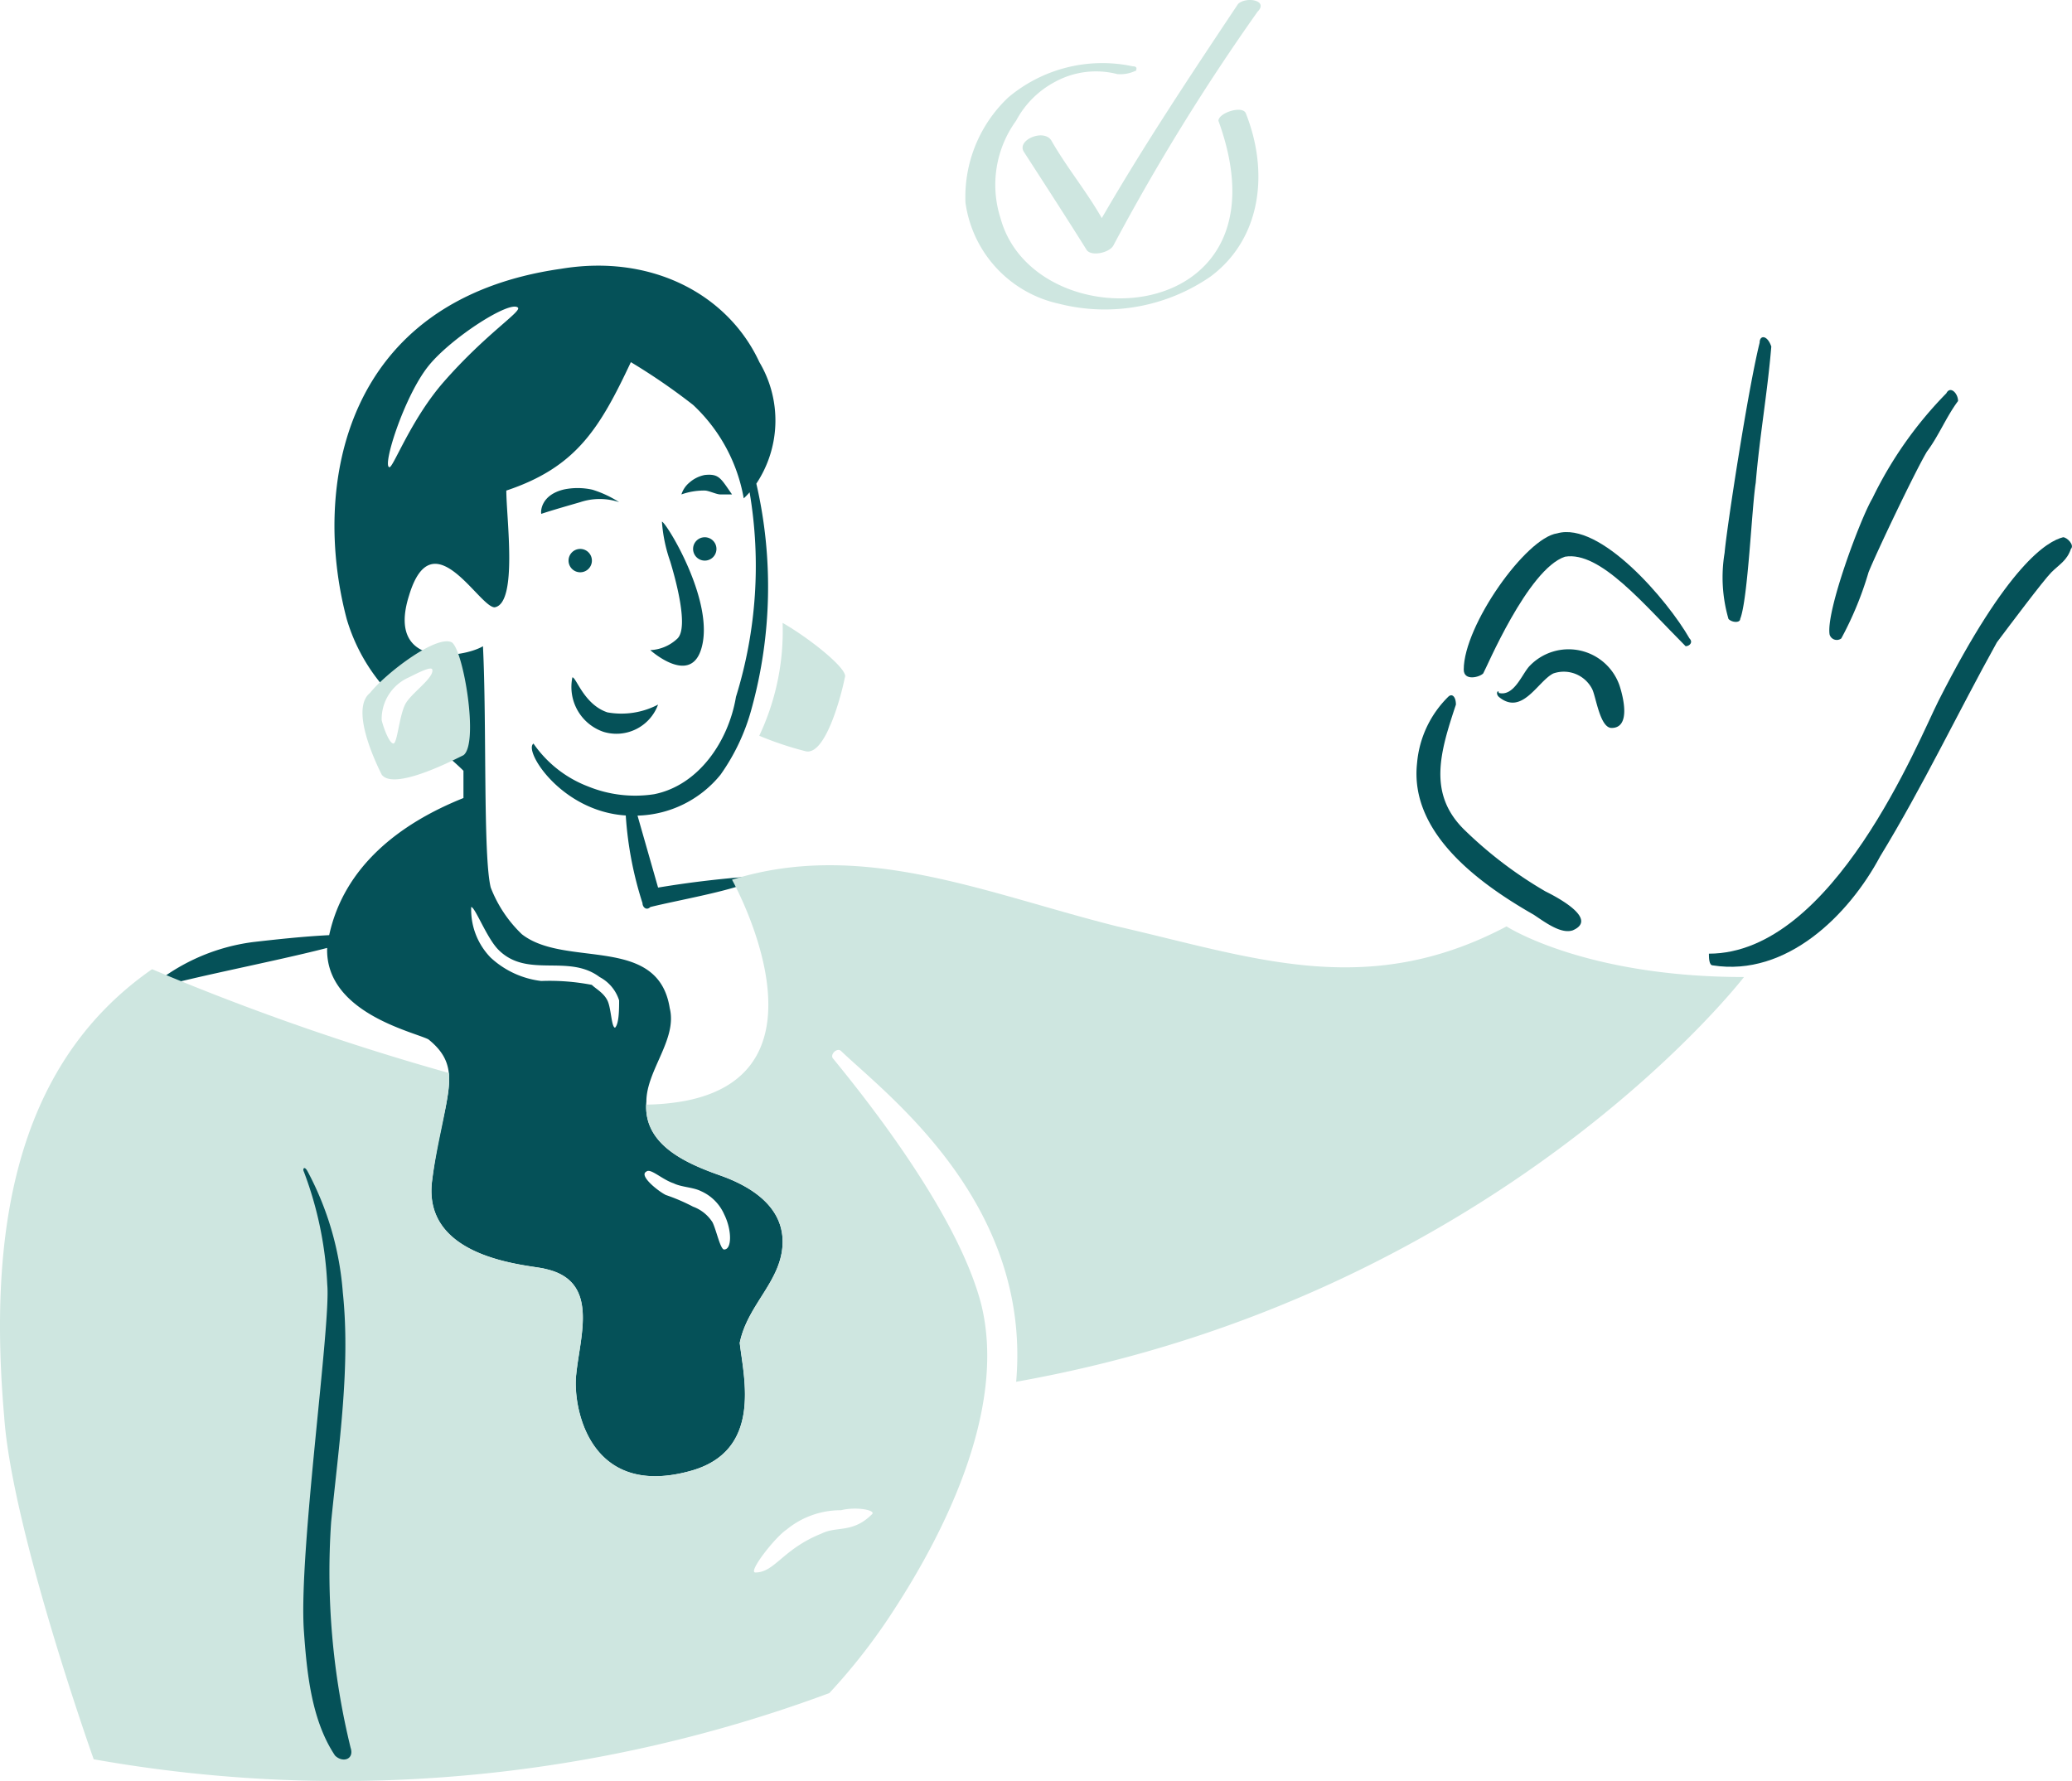
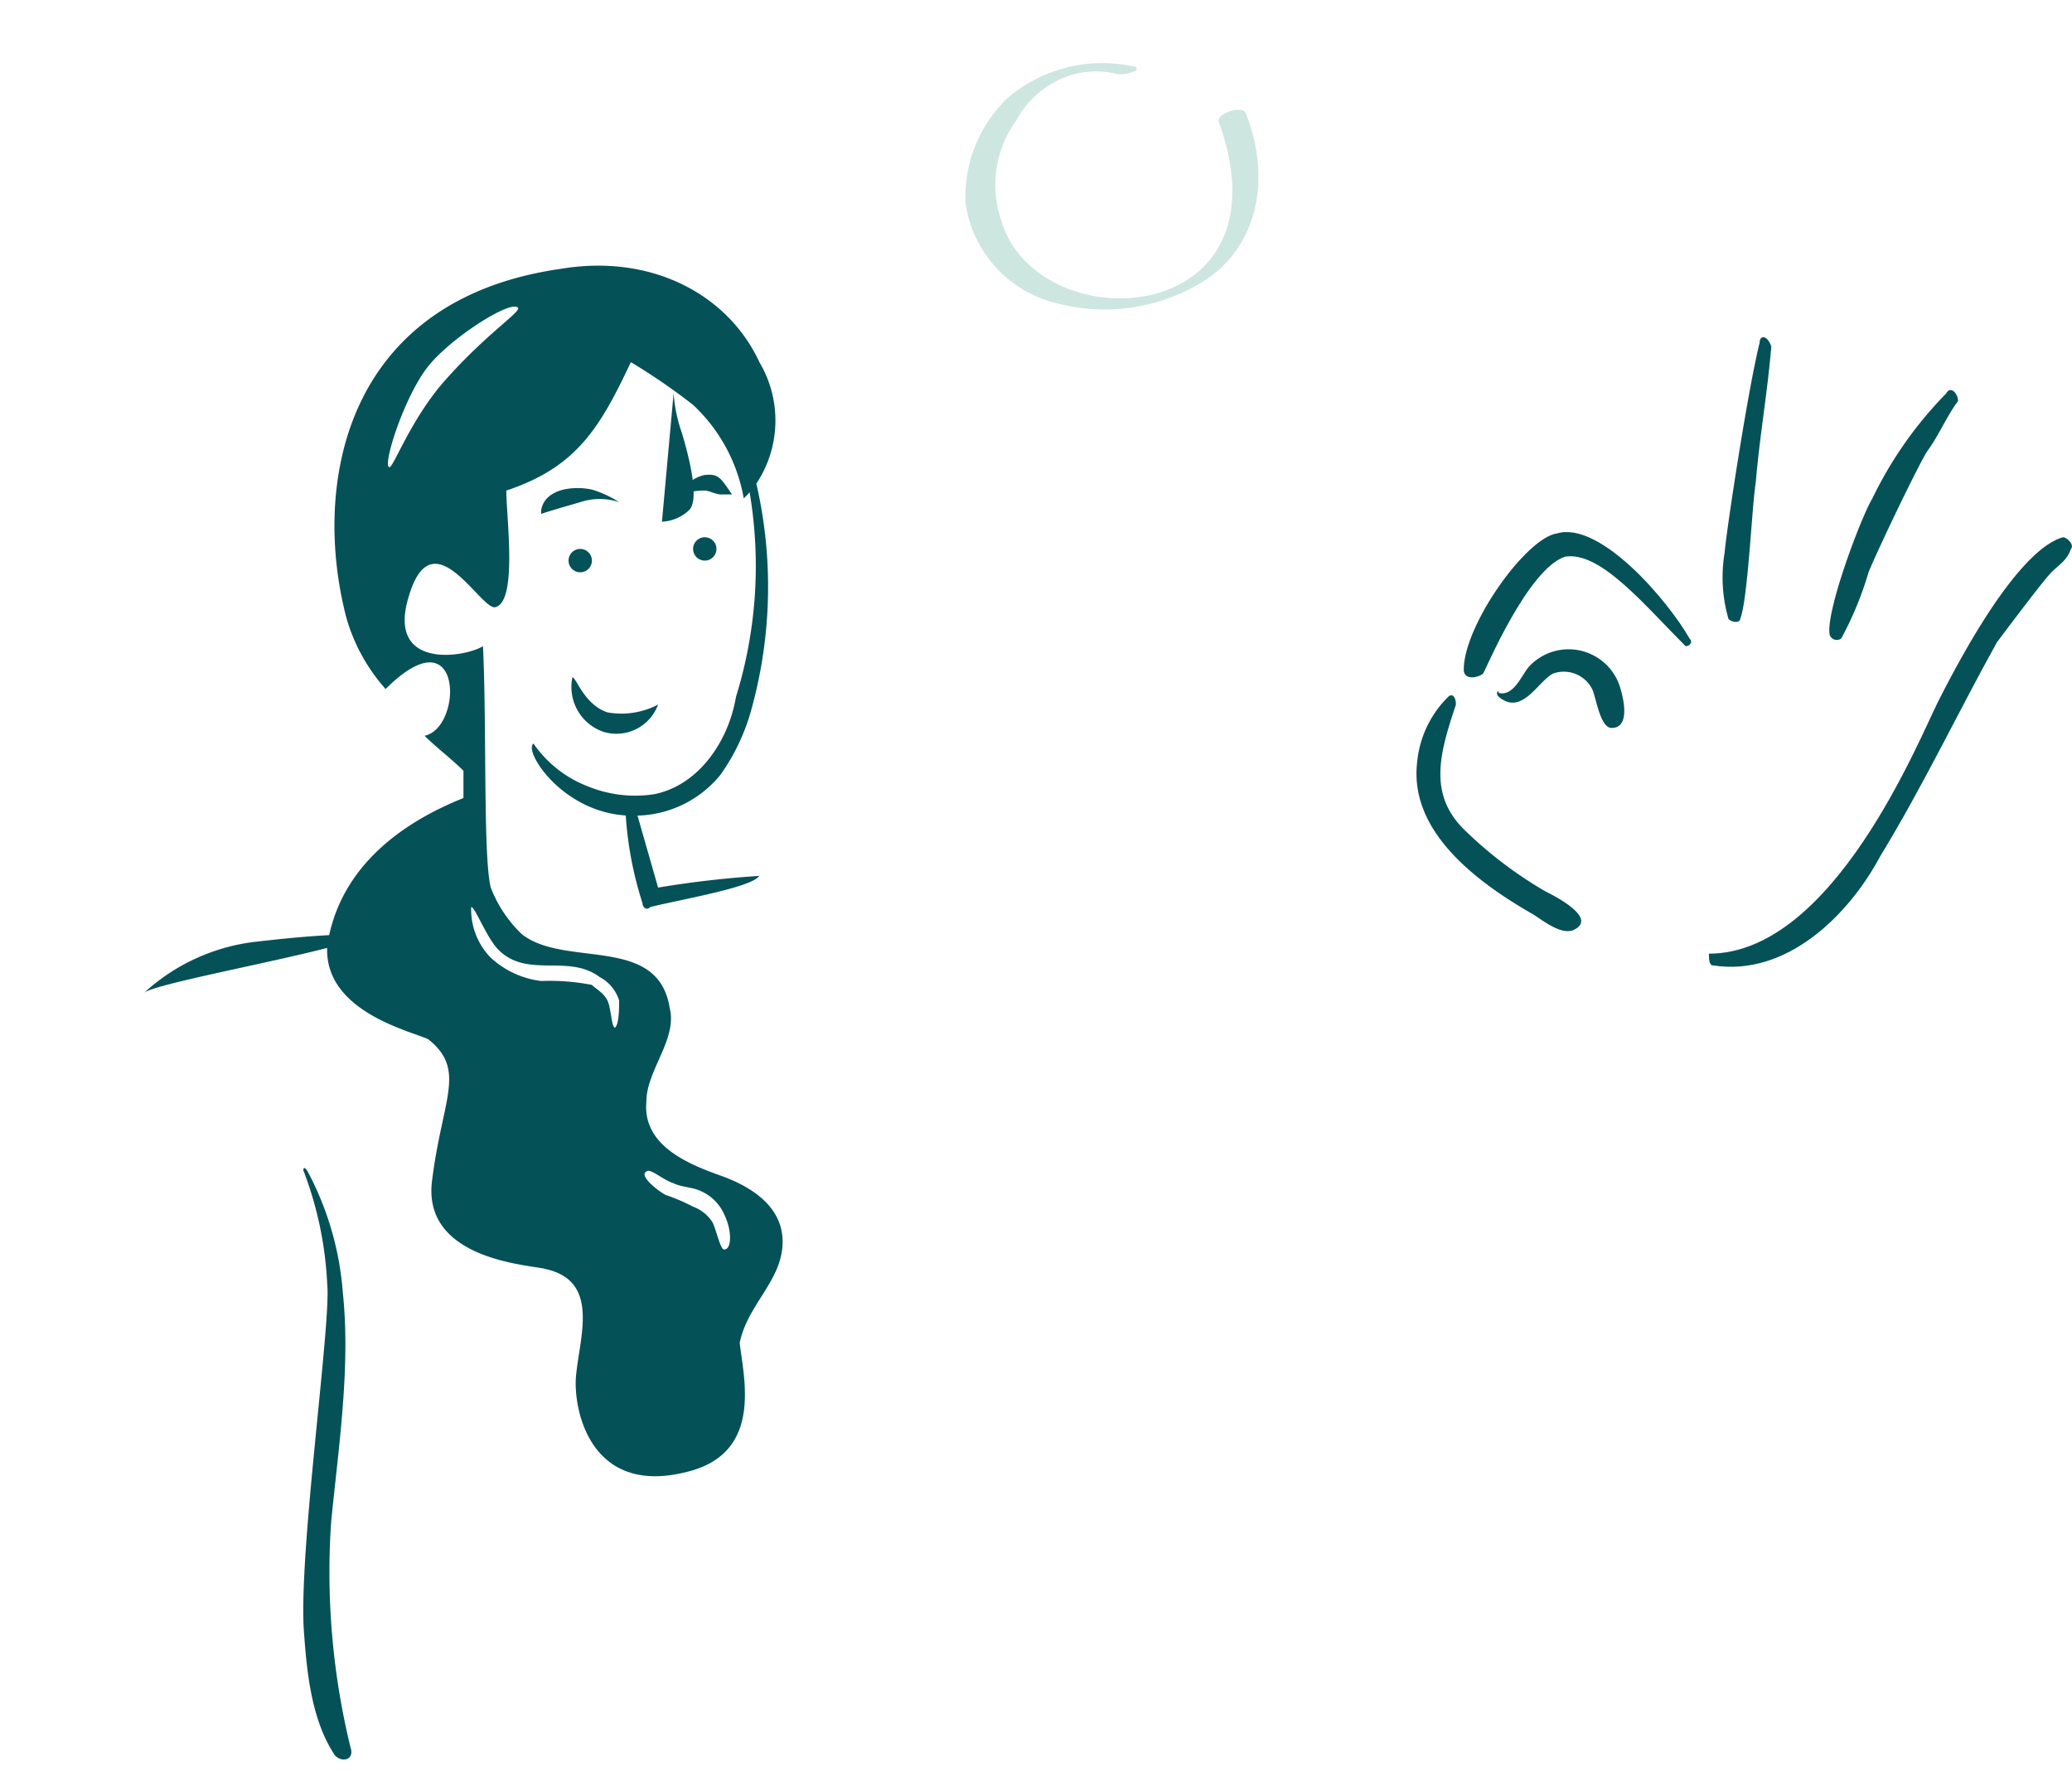
<svg xmlns="http://www.w3.org/2000/svg" width="102.381" height="88" viewBox="0 0 102.381 88">
  <g id="all-good-3" transform="translate(-5 -18.343)">
    <path id="Tracé_21045" data-name="Tracé 21045" d="M49.772,90.931c0-1.731-1.528-2.721-3.077-3.27-1.72-.609-3.846-1.538-3.654-3.654,0-1.538,1.538-3.077,1.154-4.616-.577-3.654-5.156-1.968-7.308-3.654A6.369,6.369,0,0,1,35.35,73.43c-.384-1.538-.192-8.077-.384-11.923-.962.577-4.808,1.154-3.654-2.5,1.154-3.847,3.462.577,4.231.577,1.154-.192.577-4.423.577-5.769,3.462-1.154,4.616-3.077,6.154-6.346a30.6,30.6,0,0,1,3.077,2.115,8.282,8.282,0,0,1,2.5,4.616,3.435,3.435,0,0,0,.29-.3,21.816,21.816,0,0,1-.674,10.111c-.363,2.175-1.832,4.367-4.041,4.808a6.171,6.171,0,0,1-3.269-.385,5.781,5.781,0,0,1-2.694-2.116c-.507.338,1.361,3.346,4.559,3.552a17.855,17.855,0,0,0,.827,4.333c0,.192.192.385.385.192,1.538-.385,5-.962,5.385-1.539a49.962,49.962,0,0,0-5,.577q-.508-1.778-1.016-3.556a5.46,5.46,0,0,0,4.1-2.02,10.2,10.2,0,0,0,1.538-3.27,22.666,22.666,0,0,0,.233-11.114,5.636,5.636,0,0,0,.152-6c-1.531-3.317-5.288-5.369-9.807-4.616C28.041,44.391,26.5,53.622,28.233,60.16a9.042,9.042,0,0,0,1.923,3.462C34,59.776,34,65.546,32.079,65.93c.577.577,1.347,1.154,1.923,1.731v1.347c-3.179,1.272-5.9,3.4-6.635,6.775-1.293.068-2.523.2-3.75.341a9.826,9.826,0,0,0-5.385,2.5c.561-.421,6.133-1.455,9.035-2.209-.1,3.189,4.243,4.135,5,4.516,1.891,1.513.692,2.928.192,6.923-.577,4.041,5,4.231,5.577,4.423,2.694.577,1.731,3.27,1.538,5.193-.192,1.538.577,6.154,5.578,4.808,3.654-.962,2.694-4.616,2.5-6.347C48.041,94.008,49.772,92.854,49.772,90.931ZM30.348,52.66c-.385,0,.719-3.5,1.923-5,1.109-1.383,4.039-3.269,4.423-2.884.192.192-1.573,1.284-3.654,3.654C31.425,50.268,30.541,52.66,30.348,52.66ZM41.5,80.357c-.192,0-.192-.962-.385-1.347s-.577-.577-.769-.769a10.964,10.964,0,0,0-2.5-.192,4.449,4.449,0,0,1-2.5-1.156,3.4,3.4,0,0,1-.961-2.5c.192,0,.769,1.538,1.347,2.115,1.433,1.433,3.449.182,5,1.347a1.971,1.971,0,0,1,.962,1.154c0,.385,0,1.153-.2,1.345Zm5.385,10.962c-.192,0-.385-.962-.577-1.347a1.918,1.918,0,0,0-.961-.771A9.375,9.375,0,0,0,44,88.623c-.385-.192-1.347-.962-.961-1.154.192-.192.769.385,1.347.577.385.192.962.192,1.347.385a2.246,2.246,0,0,1,1.154,1.154c.383.769.383,1.731,0,1.731Z" transform="translate(-6.102 -11.231)" fill="#055158" />
-     <path id="Tracé_21046" data-name="Tracé 21046" d="M79.441,100.713c-6.924,3.654-12.5,1.539-19.232,0-6.454-1.613-12.6-4.32-19.039-2.308,0,0,5.385,9.616-2.5,10.962a11.7,11.7,0,0,1-1.74.152c-.08,2.01,1.986,2.91,3.664,3.5,1.549.549,3.077,1.539,3.077,3.27,0,1.923-1.731,3.077-2.116,5,.192,1.731,1.154,5.385-2.5,6.347-5,1.347-5.77-3.27-5.578-4.808.192-1.923,1.154-4.616-1.538-5.193-.577-.192-6.154-.385-5.577-4.423.245-1.957.934-4.2.821-5.255a123.584,123.584,0,0,1-14.668-5.13c-6.922,4.809-8.078,13.271-7.308,22.117.384,5.577,4.423,16.924,4.423,16.924a69.432,69.432,0,0,0,36.348-3.27,29.567,29.567,0,0,0,3.27-4.23c2.115-3.27,5.577-9.616,4.231-15-1.154-4.423-5.577-10-7.308-12.116-.192-.192.189-.573.385-.385,2.263,2.165,9.424,7.5,8.654,16.347,23.847-4.231,35.963-20,35.963-20C83.288,103.214,79.441,100.713,79.441,100.713ZM46.555,129.562c.769-.192,1.731,0,1.538.192-.961.961-1.731.577-2.5.961-1.923.769-2.308,1.923-3.27,1.923-.385,0,.962-1.731,1.538-2.115a4.2,4.2,0,0,1,2.693-.961Z" transform="translate(0 -36.592)" fill="#cee6e0" />
-     <path id="Tracé_21047" data-name="Tracé 21047" d="M65.207,66.184c.192,0,2.694,4.041,1.923,6.346-.577,1.731-2.5,0-2.5,0a2.081,2.081,0,0,0,1.347-.577c.577-.577-.139-3.071-.362-3.807a7.5,7.5,0,0,1-.409-1.962Z" transform="translate(-27.499 -22.062)" fill="#055158" />
+     <path id="Tracé_21047" data-name="Tracé 21047" d="M65.207,66.184a2.081,2.081,0,0,0,1.347-.577c.577-.577-.139-3.071-.362-3.807a7.5,7.5,0,0,1-.409-1.962Z" transform="translate(-27.499 -22.062)" fill="#055158" />
    <path id="Tracé_21048" data-name="Tracé 21048" d="M58.475,63.8a3.042,3.042,0,0,0-1.923,0c-.584.17-1.347.385-1.923.577-.031-.054-.067-.925,1.125-1.206a3.346,3.346,0,0,1,1.4.013A5.377,5.377,0,0,1,58.475,63.8Z" transform="translate(-22.882 -20.643)" fill="#055158" />
    <path id="Tracé_21049" data-name="Tracé 21049" d="M67.486,62.852a1.244,1.244,0,0,1,.385-.577,1.623,1.623,0,0,1,.769-.384c.711-.073.79.168,1.347.961h-.578c-.192,0-.577-.192-.769-.192a3.341,3.341,0,0,0-1.154.192Z" transform="translate(-28.816 -20.077)" fill="#055158" />
    <path id="Tracé_21050" data-name="Tracé 21050" d="M61.658,81.805a2.19,2.19,0,0,1-2.694,1.347,2.341,2.341,0,0,1-1.539-2.694c.192,0,.577,1.347,1.731,1.731A3.9,3.9,0,0,0,61.658,81.805Z" transform="translate(-24.142 -28.645)" fill="#055158" />
    <path id="Tracé_21051" data-name="Tracé 21051" d="M57.135,69.259a.577.577,0,1,0,.577-.577.577.577,0,0,0-.577.577Z" transform="translate(-24.042 -23.214)" fill="#055158" />
    <path id="Tracé_21053" data-name="Tracé 21053" d="M68.556,68.188a.577.577,0,1,0,.577-.577.577.577,0,0,0-.577.577Z" transform="translate(-29.309 -22.72)" fill="#055158" />
-     <path id="Tracé_21054" data-name="Tracé 21054" d="M75.778,75.463a12.116,12.116,0,0,1-1.154,5.578,16.208,16.208,0,0,0,2.308.769c.962.192,1.731-2.694,1.923-3.654C79.047,77.771,77.124,76.232,75.778,75.463Z" transform="translate(-32.108 -26.341)" fill="#cee6e0" />
-     <path id="Tracé_21055" data-name="Tracé 21055" d="M42.652,77.205c-.769-.385-3.269,1.538-4.039,2.5-.961.769.192,3.269.577,4.039.577.769,3.269-.577,4.041-.962C44,82.2,43.23,77.59,42.652,77.205Zm-2.308,3.077c-.3.623-.385,1.923-.577,1.923s-.478-.735-.579-1.154a2.249,2.249,0,0,1,1.347-2.115c.385-.192,1.11-.572,1.154-.385C41.789,78.97,40.611,79.735,40.344,80.282Z" transform="translate(-15.329 -27.122)" fill="#cee6e0" />
-     <path id="Tracé_21056" data-name="Tracé 21056" d="M109.414,18.543c-2.308,3.462-4.616,6.923-6.731,10.577-.769-1.347-1.731-2.5-2.5-3.847-.384-.577-1.724-.005-1.347.577.984,1.524,2.115,3.27,3.077,4.808.192.385,1.15.19,1.347-.192a107.177,107.177,0,0,1,7.116-11.539C110.952,18.351,109.8,18.158,109.414,18.543Z" transform="translate(-43.242)" fill="#cee6e0" />
    <path id="Tracé_21057" data-name="Tracé 21057" d="M101.8,24.289a7.214,7.214,0,0,0-6.154,1.538,6.763,6.763,0,0,0-2.115,5.193,5.944,5.944,0,0,0,4.616,5,9.2,9.2,0,0,0,7.5-1.347c2.526-1.889,2.884-5.192,1.731-8.077-.192-.385-1.347,0-1.347.385,3.764,10.351-9.083,10.992-10.769,4.808a5.39,5.39,0,0,1,.769-4.808,4.634,4.634,0,0,1,1.923-1.923,4.217,4.217,0,0,1,3.077-.385,1.731,1.731,0,0,0,.961-.192C101.8,24.674,102.189,24.289,101.8,24.289Z" transform="translate(-40.826 -2.669)" fill="#cee6e0" />
    <path id="Tracé_21058" data-name="Tracé 21058" d="M35.148,154.1a36.533,36.533,0,0,1-.962-11.154c.385-3.846.962-7.692.577-11.346a15.069,15.069,0,0,0-1.731-5.962c-.174-.331-.269-.133-.192,0a18.03,18.03,0,0,1,1.154,5.578c.192,1.923-1.425,13.274-1.154,17.116.149,2.119.384,4.423,1.538,6.154C34.763,154.865,35.339,154.673,35.148,154.1Z" transform="translate(-12.824 -49.394)" fill="#055158" />
    <path id="Tracé_21059" data-name="Tracé 21059" d="M164.8,49.537c-.577,2.308-1.634,9.219-1.731,10.385a7.373,7.373,0,0,0,.192,3.269c.192.192.577.192.577,0,.385-.961.577-5.577.769-6.731.192-2.307.577-4.423.769-6.731C165.18,49.152,164.8,49.152,164.8,49.537Z" transform="translate(-72.853 -14.262)" fill="#055158" />
    <path id="Tracé_21060" data-name="Tracé 21060" d="M178.531,54.27a19.511,19.511,0,0,0-3.654,5.192c-.577.962-2.308,5.577-2.115,6.731a.369.369,0,0,0,.577.192,16.742,16.742,0,0,0,1.347-3.27c.385-.961,2.308-5,2.885-5.962.577-.769.962-1.731,1.538-2.5C179.108,54.27,178.724,53.885,178.531,54.27Z" transform="translate(-77.358 -16.494)" fill="#055158" />
    <path id="Tracé_21061" data-name="Tracé 21061" d="M161.9,88.766c3.654.577,6.731-2.5,8.27-5.385,2.115-3.462,3.846-7.116,5.769-10.577.577-.769,2.308-3.077,2.694-3.462s.769-.577.962-1.154c.192-.192-.192-.577-.385-.577-.769.192-2.731,1.327-6.154,8.077-.973,1.918-5.193,12.5-11.347,12.5C161.711,88.381,161.711,88.766,161.9,88.766Z" transform="translate(-72.269 -22.72)" fill="#055158" />
    <path id="Tracé_21062" data-name="Tracé 21062" d="M150.38,72.393c-1.081-1.892-4.418-5.8-6.539-5.193-1.546.221-4.616,4.555-4.616,6.731,0,.577.769.385.961.192.127-.189,2.2-5.156,4.041-5.769,1.737-.29,3.885,2.346,5.962,4.423C150.38,72.777,150.571,72.585,150.38,72.393Z" transform="translate(-61.899 -22.502)" fill="#055158" />
    <path id="Tracé_21063" data-name="Tracé 21063" d="M136.458,82.18a5.219,5.219,0,0,0-1.538,3.27c-.385,3.462,3.077,5.962,5.769,7.5.577.385,1.347.962,1.923.769,1.347-.577-.961-1.731-1.347-1.923a20.411,20.411,0,0,1-4.041-3.077c-1.771-1.77-1.171-3.793-.385-6.154C136.841,82.18,136.649,81.988,136.458,82.18Z" transform="translate(-59.9 -29.404)" fill="#055158" />
    <path id="Tracé_21064" data-name="Tracé 21064" d="M142.364,80.219c1.154.962,1.923-.769,2.694-1.154a1.575,1.575,0,0,1,1.92.769c.192.384.385,1.923.961,1.923.962,0,.577-1.539.385-2.115a2.664,2.664,0,0,0-4.423-.962c-.385.385-.769,1.538-1.538,1.347C142.364,79.834,142.171,80.027,142.364,80.219Z" transform="translate(-63.307 -27.443)" fill="#055158" />
  </g>
</svg>